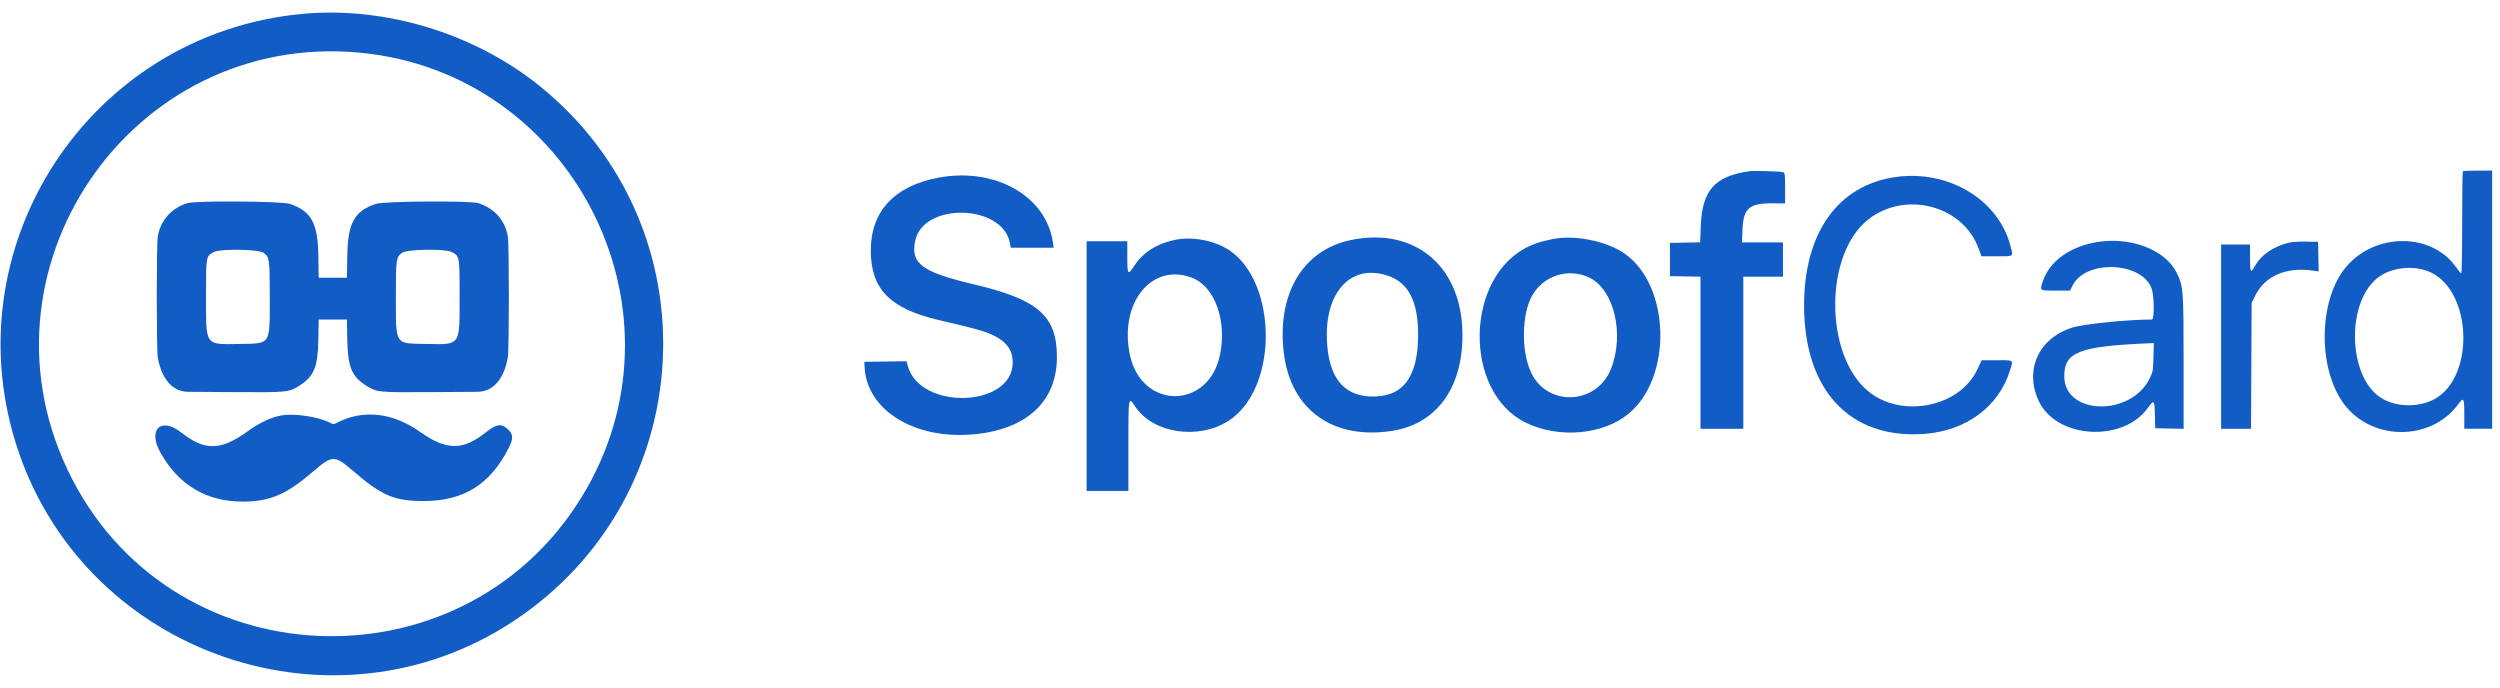
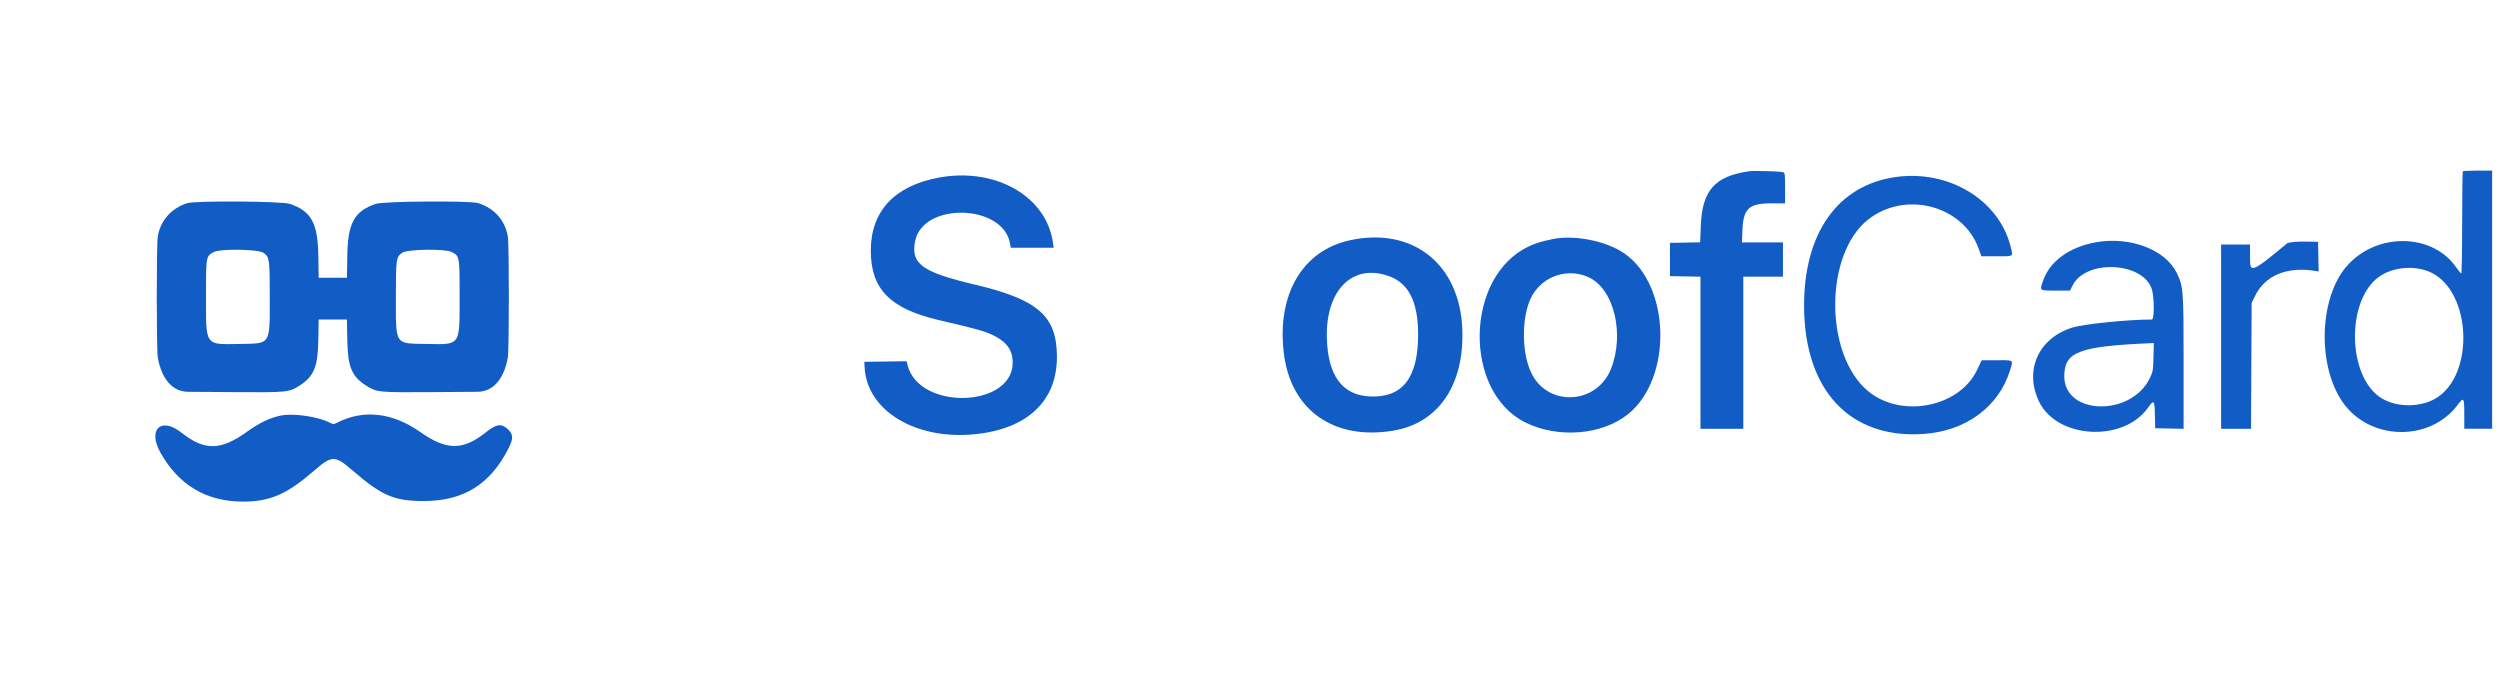
<svg xmlns="http://www.w3.org/2000/svg" width="160" height="44" viewBox="0 0 160 44" fill="none">
  <g id="SpoofCard_Logo (1) 1" clip-path="url(#clip0_1557_644)">
    <path id="Vector" d="M17.984 26.593C17.311 26.722 16.595 27.063 15.824 27.619C14.126 28.846 13.101 28.862 11.609 27.687C10.3 26.655 9.435 27.486 10.27 28.972C11.439 31.05 13.213 32.103 15.55 32.103C17.272 32.103 18.341 31.642 20.061 30.159C21.266 29.119 21.411 29.119 22.612 30.152C24.463 31.744 25.244 32.072 27.172 32.065C29.682 32.057 31.395 30.98 32.551 28.68C32.867 28.054 32.854 27.796 32.489 27.459C32.082 27.083 31.773 27.131 31.086 27.676C29.619 28.841 28.576 28.834 26.891 27.646C25.117 26.395 23.244 26.188 21.563 27.058C21.359 27.163 21.328 27.163 21.125 27.058C20.366 26.665 18.809 26.435 17.984 26.593Z" fill="#125CC6" />
    <path id="Vector_2" fill-rule="evenodd" clip-rule="evenodd" d="M20.396 17.774L20.373 16.351C20.339 14.269 19.919 13.51 18.547 13.048C18.028 12.873 12.513 12.835 11.985 13.002C10.96 13.327 10.266 14.113 10.098 15.138C10.011 15.671 10.011 22.346 10.098 22.878C10.241 23.748 10.744 25.076 12.054 25.076L15.06 25.096C18.402 25.118 18.495 25.108 19.183 24.669C20.093 24.086 20.342 23.479 20.373 21.767L20.396 20.448H22.203L22.227 21.767C22.258 23.479 22.507 24.086 23.418 24.669C24.105 25.108 24.198 25.118 27.539 25.096L30.546 25.076C31.856 25.076 32.359 23.748 32.501 22.878C32.589 22.346 32.589 15.671 32.501 15.138C32.334 14.113 31.64 13.327 30.615 13.002C30.087 12.835 24.572 12.873 24.053 13.048C22.681 13.51 22.261 14.269 22.227 16.351L22.204 17.774H20.396ZM17.264 19.008C17.264 16.56 17.249 16.455 16.861 16.178C16.54 15.949 14.126 15.909 13.697 16.125L13.687 16.131C13.571 16.189 13.482 16.234 13.413 16.3C13.185 16.521 13.185 16.977 13.185 18.952V19.008C13.185 19.125 13.185 19.238 13.185 19.347V19.349C13.183 20.858 13.182 21.525 13.513 21.814C13.774 22.042 14.244 22.033 15.085 22.017C15.162 22.016 15.242 22.014 15.326 22.013C15.413 22.011 15.496 22.01 15.575 22.009C16.301 21.999 16.716 21.993 16.953 21.785C17.267 21.508 17.267 20.872 17.265 19.391V19.39C17.264 19.269 17.264 19.141 17.264 19.008ZM25.739 16.178C25.351 16.455 25.336 16.56 25.336 19.008C25.336 19.142 25.335 19.269 25.335 19.391C25.333 20.872 25.333 21.508 25.647 21.785C25.884 21.993 26.299 21.999 27.025 22.009C27.104 22.01 27.187 22.011 27.274 22.013C27.358 22.014 27.438 22.016 27.515 22.017C28.356 22.033 28.826 22.042 29.087 21.814C29.417 21.525 29.417 20.858 29.415 19.349C29.415 19.24 29.415 19.126 29.415 19.008V18.952C29.415 16.977 29.415 16.521 29.187 16.3C29.118 16.234 29.029 16.189 28.913 16.131L28.903 16.125C28.474 15.909 26.06 15.949 25.739 16.178Z" fill="#125CC6" />
-     <path id="Vector_3" fill-rule="evenodd" clip-rule="evenodd" d="M19.424 0.882C5.631 2.121 -3.316 15.964 1.23 29.031C5.727 41.957 21.392 47.288 32.82 39.782C44.864 31.872 45.766 14.645 34.611 5.562C30.442 2.168 24.725 0.406 19.424 0.882ZM23.092 3.377C36.509 4.68 44.219 19.518 37.567 31.234C30.234 44.149 11.367 43.8 4.599 30.623C-2.181 17.425 8.328 1.943 23.092 3.377Z" fill="#125CC6" />
    <path id="Vector_4" d="M111.949 10.959C109.74 11.275 108.938 12.183 108.85 14.464L108.81 15.508L106.876 15.546V17.671L108.83 17.709V27.442H111.572V17.706H114.109V15.512H111.486L111.516 14.735C111.57 13.336 111.933 13.006 113.406 13.014L114.246 13.018V12.044C114.246 11.18 114.232 11.064 114.126 11.022C113.985 10.966 112.249 10.915 111.949 10.959Z" fill="#125CC6" />
    <path id="Vector_5" fill-rule="evenodd" clip-rule="evenodd" d="M157.623 10.963C157.598 10.989 157.578 12.47 157.578 14.254C157.578 16.039 157.552 17.5 157.521 17.5C157.489 17.5 157.345 17.328 157.201 17.119C155.661 14.884 152.034 14.861 150.156 17.075C148.426 19.115 148.307 23.372 149.915 25.716C151.632 28.219 155.524 28.307 157.314 25.884C157.678 25.391 157.715 25.449 157.715 26.52V27.441H159.497V10.918H158.583C158.081 10.918 157.649 10.938 157.623 10.963ZM155.61 17.452C158.198 18.731 158.375 24.039 155.879 25.502C154.891 26.081 153.414 26.081 152.445 25.502C150.199 24.159 150.125 19.128 152.328 17.665C153.234 17.063 154.639 16.972 155.61 17.452Z" fill="#125CC6" />
    <path id="Vector_6" d="M60.112 11.361C57.249 11.881 55.723 13.517 55.731 16.06C55.739 18.51 56.967 19.758 60.088 20.486C62.141 20.965 62.826 21.144 63.226 21.307C64.348 21.763 64.813 22.32 64.812 23.206C64.807 26.096 58.869 26.278 58.097 23.412L58.019 23.119L55.316 23.156L55.336 23.521C55.484 26.268 58.56 28.149 62.328 27.796C65.733 27.477 67.658 25.674 67.643 22.814C67.63 20.215 66.435 19.171 62.379 18.212C58.996 17.413 58.269 16.877 58.572 15.413C59.091 12.914 64.215 13.06 64.642 15.586L64.688 15.854H67.434L67.388 15.529C66.973 12.567 63.723 10.705 60.112 11.361Z" fill="#125CC6" />
    <path id="Vector_7" d="M121.325 11.329C117.62 11.851 115.447 14.913 115.461 19.591C115.479 24.983 118.39 28.096 123.111 27.773C125.809 27.588 127.919 26.038 128.636 23.715C128.651 23.667 128.665 23.623 128.678 23.582C128.752 23.348 128.793 23.217 128.746 23.144C128.685 23.051 128.48 23.052 128.013 23.055C127.948 23.055 127.879 23.055 127.805 23.056L126.827 23.058L126.532 23.678C125.394 26.067 121.686 26.792 119.566 25.04C116.749 22.712 116.751 16.256 119.568 14.045C121.94 12.184 125.624 13.148 126.625 15.89L126.811 16.403H127.796C127.871 16.403 127.941 16.403 128.006 16.403C128.482 16.405 128.687 16.405 128.751 16.311C128.799 16.239 128.766 16.113 128.708 15.89C128.697 15.85 128.686 15.807 128.675 15.761C127.919 12.786 124.712 10.852 121.325 11.329Z" fill="#125CC6" />
-     <path id="Vector_8" fill-rule="evenodd" clip-rule="evenodd" d="M75.268 15.336C74.068 15.572 73.169 16.135 72.594 17.01C72.182 17.637 72.148 17.594 72.148 16.437V15.443H69.543V31.418H72.218V28.403C72.217 26.362 72.217 25.689 72.347 25.663C72.411 25.651 72.506 25.794 72.647 26.007L72.667 26.036C73.79 27.729 76.689 28.17 78.612 26.94C81.981 24.785 81.745 17.482 78.251 15.769C77.35 15.327 76.176 15.157 75.268 15.336ZM76.282 17.773C77.741 18.325 78.538 20.521 78.077 22.723C77.342 26.235 73.053 26.226 72.313 22.71C71.615 19.391 73.701 16.796 76.282 17.773Z" fill="#125CC6" />
    <path id="Vector_9" fill-rule="evenodd" clip-rule="evenodd" d="M86.41 15.372C83.36 16.025 81.705 18.846 82.166 22.608C82.612 26.249 85.342 28.185 89.152 27.565C92.04 27.095 93.714 24.659 93.59 21.108C93.444 16.916 90.433 14.51 86.41 15.372ZM88.878 17.666C90.15 18.117 90.754 19.307 90.76 21.374C90.768 24.172 89.772 25.464 87.678 25.373C85.918 25.295 84.996 24.06 84.919 21.676C84.819 18.588 86.546 16.839 88.878 17.666Z" fill="#125CC6" />
    <path id="Vector_10" fill-rule="evenodd" clip-rule="evenodd" d="M99.334 15.309C98.583 15.47 98.335 15.546 97.882 15.753C93.75 17.64 93.603 25.082 97.66 27.056C99.75 28.072 102.556 27.834 104.2 26.502C107.063 24.181 106.916 18.247 103.945 16.209C102.777 15.409 100.733 15.01 99.334 15.309ZM101.708 17.762C103.299 18.521 103.983 21.379 103.105 23.602C102.193 25.913 99.035 26.061 97.99 23.842C97.347 22.478 97.384 20.097 98.065 18.905C98.796 17.629 100.384 17.13 101.708 17.762Z" fill="#125CC6" />
    <path id="Vector_11" fill-rule="evenodd" clip-rule="evenodd" d="M134.117 15.509C132.437 15.816 131.195 16.717 130.764 17.946C130.755 17.97 130.747 17.994 130.739 18.017C130.648 18.273 130.598 18.416 130.647 18.496C130.711 18.598 130.937 18.597 131.447 18.597C131.482 18.597 131.519 18.597 131.557 18.597H132.482L132.653 18.258C133.51 16.566 137.199 16.767 137.724 18.534C137.876 19.047 137.877 20.448 137.725 20.448C136.203 20.448 133.345 20.738 132.621 20.967C130.463 21.647 129.541 23.694 130.494 25.691C131.635 28.08 135.866 28.333 137.461 26.108C137.857 25.555 137.893 25.591 137.915 26.567L137.934 27.407L139.751 27.445V23.233C139.751 18.532 139.736 18.328 139.307 17.456C138.572 15.964 136.3 15.111 134.117 15.509ZM137.821 22.866C137.798 23.729 137.786 23.8 137.577 24.223C136.367 26.682 132.114 26.572 132.114 24.082C132.114 22.52 133.047 22.161 137.615 21.966L137.845 21.956L137.821 22.866Z" fill="#125CC6" />
-     <path id="Vector_12" d="M146.402 15.552C145.447 15.809 144.713 16.323 144.329 17.003C144.038 17.519 144.002 17.464 144.002 16.506V15.649H142.151V27.442H144.066L144.105 19.386L144.33 18.927C144.954 17.65 146.33 17.062 148.078 17.325L148.394 17.372L148.356 15.477L147.567 15.463C147.046 15.454 146.652 15.485 146.402 15.552Z" fill="#125CC6" />
+     <path id="Vector_12" d="M146.402 15.552C144.038 17.519 144.002 17.464 144.002 16.506V15.649H142.151V27.442H144.066L144.105 19.386L144.33 18.927C144.954 17.65 146.33 17.062 148.078 17.325L148.394 17.372L148.356 15.477L147.567 15.463C147.046 15.454 146.652 15.485 146.402 15.552Z" fill="#125CC6" />
  </g>
  <defs>
    <clipPath id="clip0_1557_644">
      <rect width="159.525" height="42.45" fill="white" transform="translate(0 0.775)" />
    </clipPath>
  </defs>
</svg>